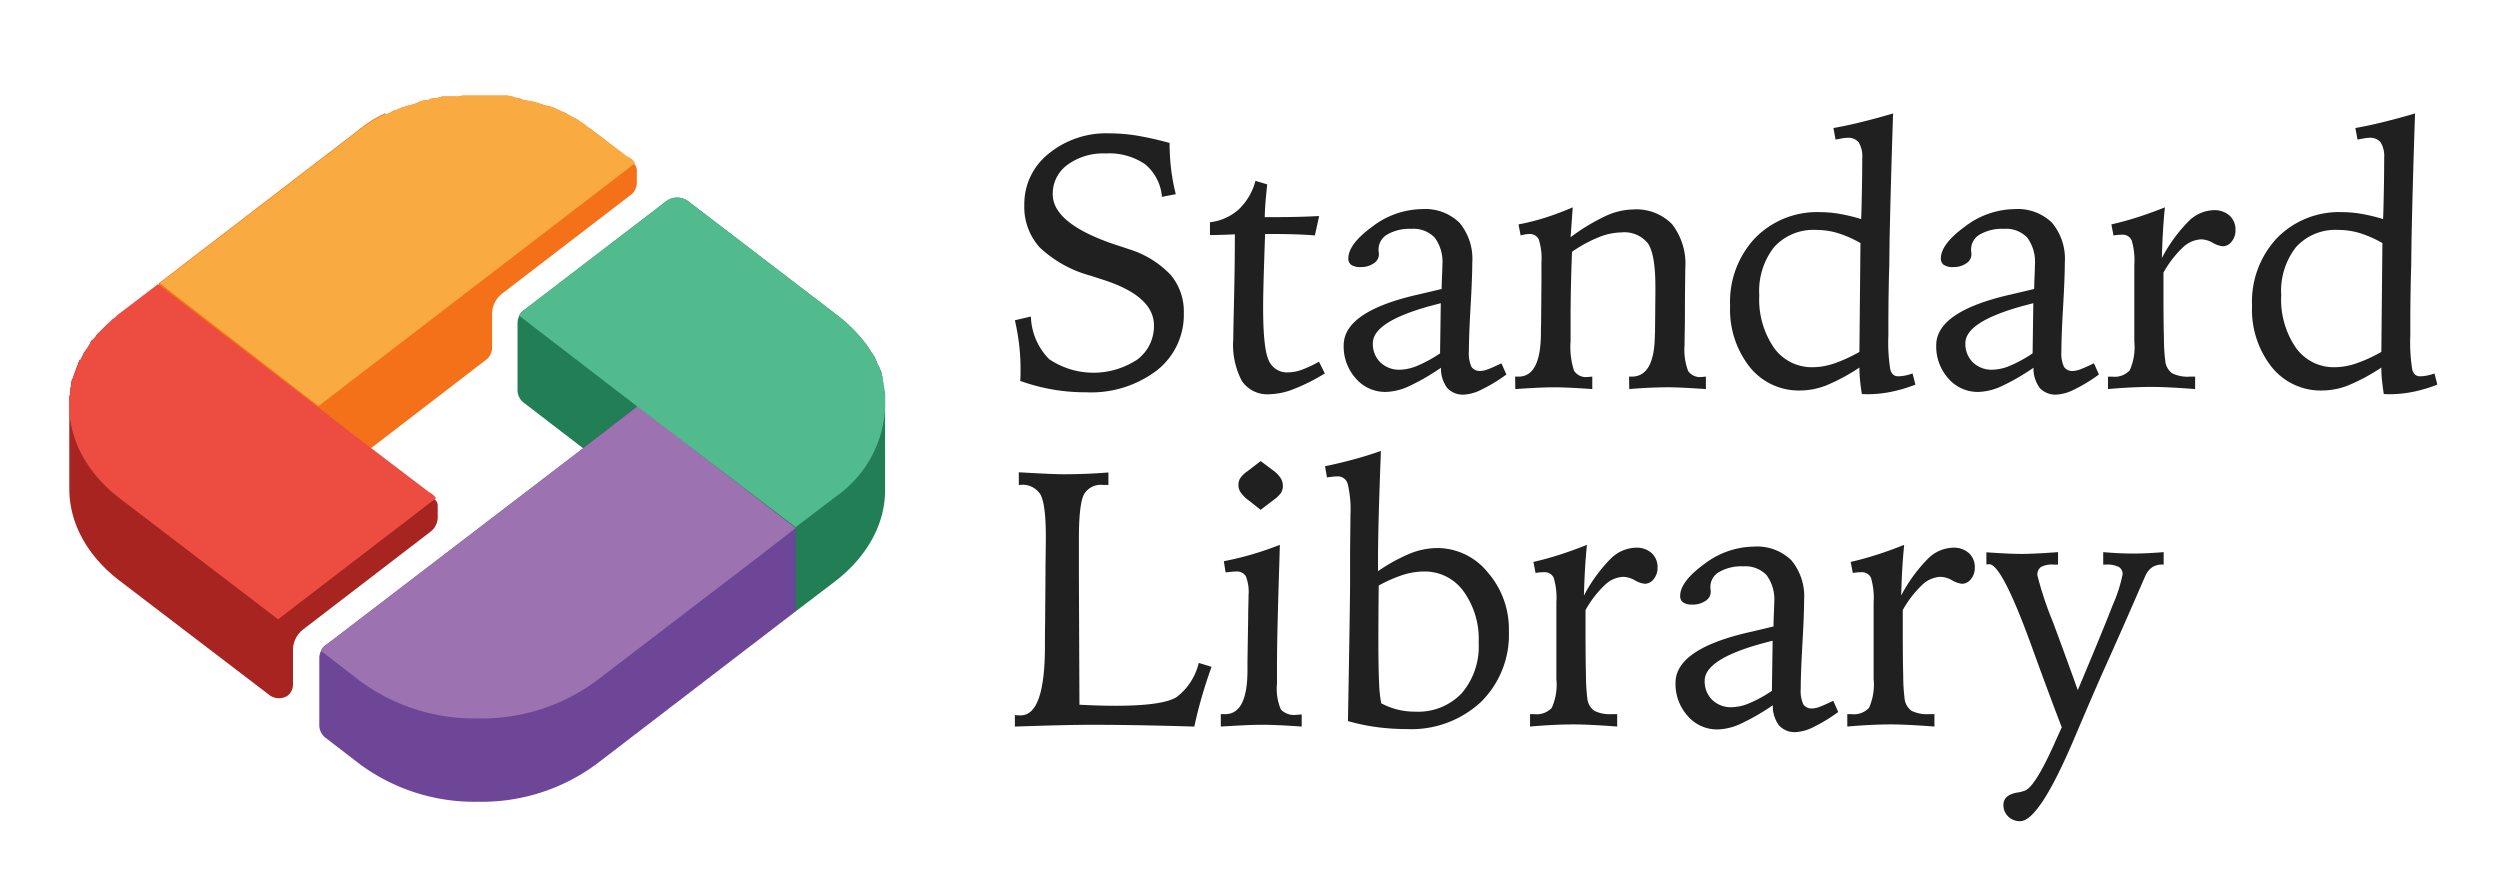
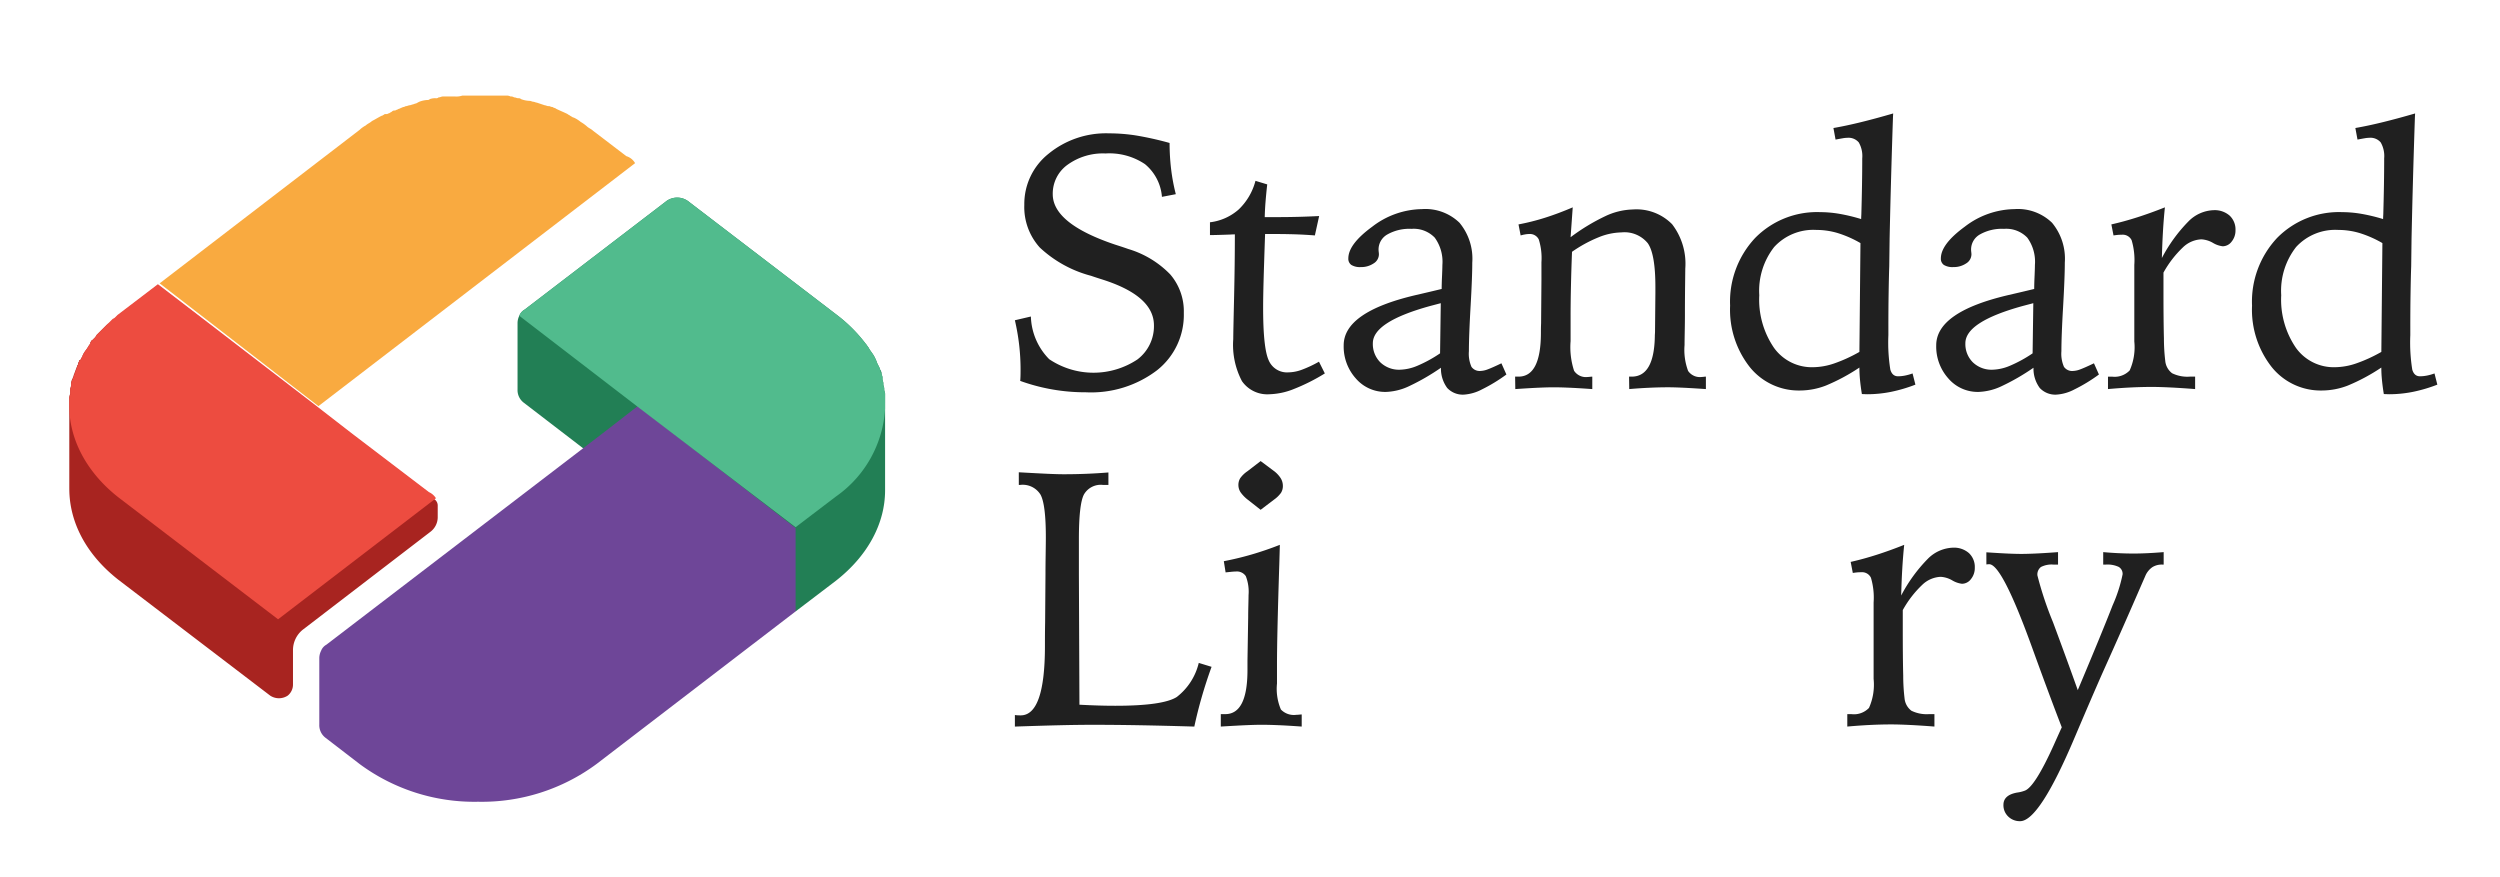
<svg xmlns="http://www.w3.org/2000/svg" id="Layer_1" data-name="Layer 1" viewBox="0 0 285 100">
  <defs>
    <style>.cls-1{fill:#227f55;}.cls-2{fill:#6e4698;}.cls-3{fill:#f47119;}.cls-4{fill:#a82420;}.cls-5{fill:#9c73b0;}.cls-6{fill:#51bb8d;}.cls-7{fill:url(#linear-gradient);}.cls-8{fill:#ed4c40;}.cls-9{isolation:isolate;}.cls-10{fill:#202020;}</style>
    <linearGradient id="linear-gradient" x1="18.145" y1="73.4" x2="72.345" y2="73.4" gradientTransform="matrix(1, 0, 0, -1, 0, 102)" gradientUnits="userSpaceOnUse">
      <stop offset="0" stop-color="#f9aa40" />
      <stop offset="1" stop-color="#f9aa40" />
    </linearGradient>
  </defs>
  <title>standard-library</title>
  <path class="cls-1" d="M100.9,55.9c0,3.7-1.9,7.4-5.6,10.3l-4.6,3.5h0l-31-23.8a1.799,1.799,0,0,1-.7-1.5V36.8a1.884,1.884,0,0,1,.2-.8,1.344,1.344,0,0,1,.6-.7L76,22.9a2.107,2.107,0,0,1,2.4,0l17,13a17.183,17.183,0,0,1,3.3,3.3c.1.1.2.3.3.4.2.4.5.7.7,1.1a4.876,4.876,0,0,1,.3.7h0l.3.6c0,.1,0,.1.1.2,0,.1.1.2.1.3v.1c0,.1.1.3.1.4v.2c0,.2.1.3.1.5v.1c0,.2.1.3.1.5v.1c0,.2.1.3.1.5v.7h0V55.9Z" />
  <path class="cls-2" d="M90.7,60.2v9.5h0L68,87.1a21.978,21.978,0,0,1-13.5,4.3A21.978,21.978,0,0,1,41,87.1l-3.9-3h0a1.799,1.799,0,0,1-.7-1.5V75a1.884,1.884,0,0,1,.2-.8,1.344,1.344,0,0,1,.6-.7L68.7,49.4h0l4-3.1h0Z" />
-   <path class="cls-3" d="M72.6,19.4v1.4a1.763,1.763,0,0,1-.8,1.5L57.2,33.5a2.99,2.99,0,0,0-1.1,2.3v3.8a1.763,1.763,0,0,1-.8,1.5l-19,14.6L18.1,41.8V32.3L28,24.7l12.9-9.9a1.38,1.38,0,0,1,.4-.3,1.38,1.38,0,0,1,.4-.3c.2-.2.5-.3.7-.5.4-.2.7-.4,1.1-.6a.349.349,0,0,0,.2-.1c.1,0,.1-.1.2-.1a.098.098,0,0,0,.1.1h.1c.1,0,.2-.1.3-.1.1-.1.2-.1.3-.2a.367.367,0,0,1,.3-.1c.1,0,.2-.1.3-.1.1-.1.3-.1.4-.2.1,0,.2-.1.3-.1s.2-.1.3-.1.3-.1.4-.1h0c.1,0,.3-.1.4-.1.2-.1.4-.1.5-.2l.2-.1a2.92,2.92,0,0,1,.9-.2.367.367,0,0,0,.3-.1,1.702,1.702,0,0,1,.7-.1.367.367,0,0,0,.3-.1c.2,0,.3-.1.5-.1h1.4a2.202,2.202,0,0,0,.8-.1h5a.901.901,0,0,1,.5.1.601.601,0,0,1,.4.1c.2,0,.3.1.5.1a.367.367,0,0,1,.3.1,2.958,2.958,0,0,0,1,.2c.1,0,.3.1.4.1h0c.1,0,.3.1.4.1l.9.3c.1,0,.3.1.4.1h.1c.1,0,.2.1.4.1.1.1.3.1.4.2.4.2.9.4,1.3.6.1.1.2.1.3.2.2.1.3.2.4.2a3.508,3.508,0,0,1,.8.5h0a4.233,4.233,0,0,1,.7.5h0c.2.2.5.3.7.5l3.8,2.9h0a4.35,4.35,0,0,1,.6.7A.986.986,0,0,1,72.6,19.4Z" />
  <path class="cls-4" d="M49.9,57.6V59a2.088,2.088,0,0,1-.8,1.6L34.5,71.8a2.99,2.99,0,0,0-1.1,2.3V78a1.612,1.612,0,0,1-.6,1.3h0a1.817,1.817,0,0,1-2,0L13.5,66.1c-3.7-2.9-5.6-6.6-5.6-10.4V45.5a1.268,1.268,0,0,1,.1-.6v-.5H8c0-.2.1-.3.1-.5v-.2a1.421,1.421,0,0,1,.2-.6c0-.1.1-.2.1-.3s.1-.2.1-.3c.1-.2.1-.3.2-.5,0-.1.1-.2.1-.3h0c0-.1.1-.1.1-.2v-.1c0-.1.1-.1.1-.2v-.1l.2-.1h0a.349.349,0,0,1,.1-.2c0-.1.1-.1.1-.2a.349.349,0,0,1,.1-.2.349.349,0,0,1,.1-.2c.1-.2.3-.4.4-.6.1-.1.1-.2.2-.3l.1-.1V39l.1-.1a.098.098,0,0,1,.1-.1l.1-.1.1-.1h0l.2-.2c0-.1.1-.1.1-.2l.2-.2.6-.6.4-.4h0a.098.098,0,0,0,.1-.1h.1l.3-.3.1-.1c.1-.1.2-.1.3-.2h0l.3-.3L18,32.5l4.2,3.2L24,37.1l12.1,9.3,4,3.1,8.8,6.7a1.344,1.344,0,0,1,.6.7h0A.866.866,0,0,1,49.9,57.6Z" />
-   <path class="cls-5" d="M90.7,60.2h0l-4,3.1L68,77.6a21.978,21.978,0,0,1-13.5,4.3A21.978,21.978,0,0,1,41,77.6l-4.4-3.4a1.344,1.344,0,0,1,.6-.7L68.7,49.4h0l4-3.1h0Z" />
  <path class="cls-6" d="M100.9,46.3v.3a13.147,13.147,0,0,1-5.6,10l-4.6,3.5h0L72.6,46.3,59.2,36a1.344,1.344,0,0,1,.6-.7L76,22.9a2.107,2.107,0,0,1,2.4,0l17,13a17.183,17.183,0,0,1,3.3,3.3c.1.1.2.3.3.4.2.4.5.7.7,1.1a4.876,4.876,0,0,1,.3.7h0l.3.6c0,.1.1.3.1.4a.349.349,0,0,0,.1.2c0,.1.1.3.1.4v.2c0,.2.1.3.1.5v.1c0,.2.1.3.1.5v.1c0,.2.1.3.1.5v.7h0Z" />
  <path class="cls-7" d="M72.4,18.6,36.3,46.3l-8.4-6.5-9.7-7.5h0l9.9-7.6L41,14.8a3.039,3.039,0,0,1,.7-.5c.2-.2.5-.3.7-.5.4-.2.7-.4,1.1-.6a.349.349,0,0,0,.2-.1c.1,0,.1-.1.2-.1h.2c.1,0,.2-.1.3-.1.1-.1.2-.1.3-.2a.367.367,0,0,1,.3-.1c.1,0,.2-.1.3-.1.1-.1.3-.1.4-.2.1,0,.2-.1.3-.1s.2-.1.3-.1.3-.1.4-.1h0c.1,0,.3-.1.4-.1.2-.1.4-.1.5-.2l.2-.1a2.92,2.92,0,0,1,.9-.2.367.367,0,0,0,.3-.1,1.702,1.702,0,0,1,.7-.1.367.367,0,0,0,.3-.1c.2,0,.3-.1.5-.1h1.4a2.202,2.202,0,0,0,.8-.1h5a.901.901,0,0,1,.5.1.601.601,0,0,1,.4.1c.2,0,.3.1.5.1a.367.367,0,0,1,.3.1,2.958,2.958,0,0,0,1,.2c.1,0,.3.1.4.1h0c.1,0,.3.1.4.1l.9.3c.1,0,.3.1.4.1h.1c.1,0,.2.1.4.1.1.1.3.1.4.2.4.2.9.4,1.3.6.1.1.2.1.3.2.2.1.3.2.4.2a3.508,3.508,0,0,1,.8.5h0a4.233,4.233,0,0,1,.7.5h0c.2.2.5.3.7.5l3.8,2.9h0A1.723,1.723,0,0,1,72.4,18.6Z" />
  <path class="cls-8" d="M49.7,56.8h0l-18,13.8L13.5,56.7C9.8,53.8,7.9,50,7.9,46.3v-.7A1.268,1.268,0,0,1,8,45v-.5H8c0-.2.1-.3.1-.5v-.2a1.421,1.421,0,0,1,.2-.6c0-.1.1-.2.1-.3s.1-.2.1-.3c.1-.2.1-.3.2-.5,0-.1.1-.2.1-.3h0c0-.1.1-.1.1-.2v-.1c0-.1.1-.1.1-.2v-.1l.2-.2h0a.349.349,0,0,1,.1-.2c0-.1.1-.1.1-.2a.349.349,0,0,1,.1-.2.349.349,0,0,1,.1-.2c.1-.2.3-.4.4-.6.1-.1.1-.2.2-.3,0-.1.1-.1.1-.2s.1-.1.1-.2a.098.098,0,0,1,.1-.1l.1-.1.1-.1h0l.2-.2c0-.1.1-.1.1-.2l.2-.2.6-.6.4-.4h0a15922629181314.94,15922629181314.94,0,0,0,.2-.2h0l.3-.3.1-.1c.1-.1.2-.1.3-.2h0l.3-.3L18,32.4,24,37l12.1,9.3,4,3.1,8.8,6.7A1.853,1.853,0,0,1,49.7,56.8Z" />
  <g class="cls-9">
    <path class="cls-10" d="M133.333,16.298a25.345,25.345,0,0,0,.172,2.96,21.887,21.887,0,0,0,.537,2.879l-1.581.304a5.37,5.37,0,0,0-1.936-3.729,7.255,7.255,0,0,0-4.49-1.217,6.89,6.89,0,0,0-4.349,1.298,4.045,4.045,0,0,0-1.673,3.345q0,3.365,7.136,5.758.954.303,1.46.486A11.035,11.035,0,0,1,133.414,31.29a6.455,6.455,0,0,1,1.541,4.389,8.043,8.043,0,0,1-3.062,6.538,12.413,12.413,0,0,1-8.109,2.504,21.798,21.798,0,0,1-7.48-1.298c.014-.135.023-.294.03-.477s.011-.449.011-.801a24.786,24.786,0,0,0-.162-2.838,25.194,25.194,0,0,0-.487-2.798l1.825-.426a7.223,7.223,0,0,0,2.088,4.865,9.044,9.044,0,0,0,10.055.031,4.752,4.752,0,0,0,1.886-3.883q0-3.365-5.879-5.23c-.555-.175-.986-.317-1.298-.426a13.603,13.603,0,0,1-5.838-3.223,6.883,6.883,0,0,1-1.764-4.866,7.311,7.311,0,0,1,2.757-5.817,10.335,10.335,0,0,1,6.913-2.332,19.996,19.996,0,0,1,3.081.243A36.732,36.732,0,0,1,133.333,16.298Z" />
    <path class="cls-10" d="M143.124,20.616l1.339.405q-.123,1.115-.193,1.997-.07.882-.091,1.733h1.439q1.156,0,2.352-.03,1.195-.031,2.412-.092l-.486,2.21q-1.298-.101-2.443-.132t-2.28-.03h-.953q-.122,3.486-.172,5.342-.051,1.854-.051,3.071,0,4.582.629,5.971a2.263,2.263,0,0,0,2.25,1.389,4.603,4.603,0,0,0,1.49-.284,13.321,13.321,0,0,0,1.996-.933l.669,1.338a21.966,21.966,0,0,1-3.527,1.774,7.977,7.977,0,0,1-2.757.598,3.525,3.525,0,0,1-3.162-1.49,8.873,8.873,0,0,1-.994-4.794q0-.649.092-4.633.091-3.983.091-7.309c-.121,0-.297.008-.526.021q-1.683.062-2.312.062v-1.46a5.996,5.996,0,0,0,3.284-1.47A6.94,6.94,0,0,0,143.124,20.616Z" />
    <path class="cls-10" d="M171.161,41.416l.568,1.277a18.372,18.372,0,0,1-2.777,1.692,5.08,5.08,0,0,1-2.027.599,2.417,2.417,0,0,1-1.946-.761,3.712,3.712,0,0,1-.71-2.301,25.048,25.048,0,0,1-3.669,2.118,6.635,6.635,0,0,1-2.615.639,4.41,4.41,0,0,1-3.426-1.541,5.445,5.445,0,0,1-1.379-3.771q0-3.791,8.17-5.717,1.926-.445,3-.709,0-.346.021-.994.062-1.337.061-1.743a4.662,4.662,0,0,0-.871-3.111,3.33,3.33,0,0,0-2.656-1.004,5.085,5.085,0,0,0-2.747.639,1.963,1.963,0,0,0-1.003,1.733,2.644,2.644,0,0,0,.02.273,2.393,2.393,0,0,1,.021.254,1.229,1.229,0,0,1-.608,1.044,2.527,2.527,0,0,1-1.459.415,1.884,1.884,0,0,1-1.074-.243.854.854,0,0,1-.345-.75q0-1.622,2.736-3.619a9.489,9.489,0,0,1,5.656-1.996,5.594,5.594,0,0,1,4.277,1.551,6.402,6.402,0,0,1,1.46,4.551q0,1.623-.192,4.987-.193,3.365-.193,5.108a3.697,3.697,0,0,0,.294,1.784,1.136,1.136,0,0,0,1.045.467,2.538,2.538,0,0,0,.841-.193Q170.148,41.903,171.161,41.416Zm-6.913-6.853q-.385.103-1.155.305-6.589,1.805-6.589,4.257a2.93,2.93,0,0,0,.852,2.18,3.066,3.066,0,0,0,2.251.841,5.408,5.408,0,0,0,1.966-.445,15.109,15.109,0,0,0,2.595-1.42Z" />
    <path class="cls-10" d="M179.291,23.637l-.243,3.406a22.835,22.835,0,0,1,3.983-2.413,7.75,7.75,0,0,1,3.112-.75,5.694,5.694,0,0,1,4.479,1.683,7.387,7.387,0,0,1,1.501,5.048q0,.021-.021,1.784t-.021,3.527q0,.75-.021,1.875t-.02,1.531a6.864,6.864,0,0,0,.405,2.96,1.634,1.634,0,0,0,1.54.688,2.319,2.319,0,0,0,.233-.02,2.393,2.393,0,0,1,.254-.021v1.419q-1.825-.122-2.758-.162-.932-.041-1.561-.041-.973,0-2.108.051-1.135.051-2.312.152l-.02-1.419h.304q2.594,0,2.636-4.744c.013-.175.02-.311.02-.405l.041-4.358v-.73q0-3.75-.872-4.977a3.429,3.429,0,0,0-3-1.227,7.254,7.254,0,0,0-2.605.558A15.349,15.349,0,0,0,179.21,28.705q-.082,2.108-.122,3.983-.041,1.875-.04,3.396v2.798a8.712,8.712,0,0,0,.396,3.386,1.616,1.616,0,0,0,1.551.709,2.332,2.332,0,0,0,.253-.02,2.451,2.451,0,0,1,.273-.021v1.419q-1.743-.122-2.746-.162c-.669-.027-1.221-.041-1.652-.041q-.608,0-1.602.041-.993.041-2.777.162l-.021-1.419h.385q2.534,0,2.555-4.927,0-.729.021-1.135l.04-4.967V29.901a7.053,7.053,0,0,0-.304-2.605,1.129,1.129,0,0,0-1.115-.618,2.805,2.805,0,0,0-.415.04,4.683,4.683,0,0,0-.537.122l-.244-1.257a25.624,25.624,0,0,0,3.052-.771Q177.688,24.326,179.291,23.637Z" />
    <path class="cls-10" d="M215.822,12.933l-.021.365q-.243,7.197-.385,13.907l-.041,3.162q-.041,1.115-.07,2.97-.031,1.856-.03,4.085v.791a19.525,19.525,0,0,0,.223,3.923q.223.76.872.76a4.14,4.14,0,0,0,.801-.081,5.709,5.709,0,0,0,.861-.243l.324,1.277a17.123,17.123,0,0,1-2.777.821,13.813,13.813,0,0,1-2.737.273l-.588-.021q-.142-.872-.213-1.611-.07-.74-.07-1.409a21.892,21.892,0,0,1-3.812,2.048,8.234,8.234,0,0,1-2.919.567,7.161,7.161,0,0,1-5.778-2.687,10.571,10.571,0,0,1-2.229-6.983,10.61,10.61,0,0,1,2.858-7.724,9.888,9.888,0,0,1,7.42-2.939,13.096,13.096,0,0,1,2.179.192,20.343,20.343,0,0,1,2.483.598c0-.121.007-.304.021-.547q.101-3.548.102-6.386a3.097,3.097,0,0,0-.396-1.805A1.529,1.529,0,0,0,210.592,15.71a3.267,3.267,0,0,0-.507.051q-.303.051-.831.152l-.243-1.318q1.5-.262,3.183-.679Q213.876,13.501,215.822,12.933ZM212.092,27.712a12.544,12.544,0,0,0-2.57-1.136,8.466,8.466,0,0,0-2.448-.364,6.053,6.053,0,0,0-4.816,1.945,8.086,8.086,0,0,0-1.7,5.494,9.737,9.737,0,0,0,1.67,5.99,5.303,5.303,0,0,0,4.462,2.221,7.67,7.67,0,0,0,2.398-.426,17.078,17.078,0,0,0,2.884-1.318Z" />
    <path class="cls-10" d="M238.71,41.416l.568,1.277a18.372,18.372,0,0,1-2.777,1.692,5.08,5.08,0,0,1-2.027.599,2.417,2.417,0,0,1-1.946-.761,3.712,3.712,0,0,1-.71-2.301,25.049,25.049,0,0,1-3.669,2.118,6.635,6.635,0,0,1-2.615.639,4.41,4.41,0,0,1-3.426-1.541,5.445,5.445,0,0,1-1.379-3.771q0-3.791,8.17-5.717,1.926-.445,3-.709,0-.346.021-.994.062-1.337.061-1.743a4.662,4.662,0,0,0-.871-3.111,3.33,3.33,0,0,0-2.656-1.004,5.085,5.085,0,0,0-2.747.639,1.963,1.963,0,0,0-1.003,1.733,2.641,2.641,0,0,0,.02.273,2.393,2.393,0,0,1,.021.254,1.229,1.229,0,0,1-.608,1.044,2.527,2.527,0,0,1-1.459.415,1.884,1.884,0,0,1-1.074-.243.854.854,0,0,1-.345-.75q0-1.622,2.736-3.619a9.489,9.489,0,0,1,5.656-1.996,5.594,5.594,0,0,1,4.277,1.551,6.402,6.402,0,0,1,1.46,4.551q0,1.623-.192,4.987Q235,38.293,235,40.037a3.697,3.697,0,0,0,.294,1.784,1.136,1.136,0,0,0,1.045.467,2.538,2.538,0,0,0,.841-.193Q237.697,41.903,238.71,41.416Zm-6.913-6.853q-.385.103-1.155.305-6.589,1.805-6.589,4.257a2.93,2.93,0,0,0,.852,2.18,3.066,3.066,0,0,0,2.251.841,5.408,5.408,0,0,0,1.966-.445,15.109,15.109,0,0,0,2.595-1.42Z" />
    <path class="cls-10" d="M246.799,23.637q-.142,1.378-.223,2.787-.082,1.411-.122,2.99a17.543,17.543,0,0,1,3.031-4.176,4.225,4.225,0,0,1,2.868-1.277,2.582,2.582,0,0,1,1.824.618,2.168,2.168,0,0,1,.669,1.673,1.98,1.98,0,0,1-.436,1.287,1.289,1.289,0,0,1-1.023.537,2.85,2.85,0,0,1-1.125-.395,2.947,2.947,0,0,0-1.308-.396,3.221,3.221,0,0,0-2.108.922,11.934,11.934,0,0,0-2.21,2.869v2.229q0,3.245.051,5.261a22.01,22.01,0,0,0,.151,2.564,1.996,1.996,0,0,0,.781,1.419,3.954,3.954,0,0,0,2.037.386h.588v1.419q-1.581-.122-2.818-.183-1.236-.06-2.088-.061-1.176,0-2.422.061-1.248.062-2.605.183V42.937h.466a2.37,2.37,0,0,0,2.008-.71,6.49,6.49,0,0,0,.526-3.304V30.205a7.991,7.991,0,0,0-.304-2.817,1.127,1.127,0,0,0-1.115-.629c-.108,0-.223.004-.345.01-.121.008-.324.031-.607.071l-.244-1.257q1.44-.324,2.96-.811Q245.177,24.285,246.799,23.637Z" />
    <path class="cls-10" d="M275.323,12.933l-.021.365q-.243,7.197-.386,13.907l-.04,3.162q-.041,1.115-.071,2.97-.031,1.856-.03,4.085v.791a19.604,19.604,0,0,0,.223,3.923q.224.76.872.76a4.133,4.133,0,0,0,.801-.081,5.646,5.646,0,0,0,.861-.243l.324,1.277a17.095,17.095,0,0,1-2.777.821,13.803,13.803,0,0,1-2.736.273l-.588-.021q-.142-.872-.213-1.611-.072-.74-.071-1.409a21.854,21.854,0,0,1-3.811,2.048,8.24,8.24,0,0,1-2.92.567,7.158,7.158,0,0,1-5.777-2.687,10.566,10.566,0,0,1-2.23-6.983,10.61,10.61,0,0,1,2.858-7.724,9.89,9.89,0,0,1,7.42-2.939,13.107,13.107,0,0,1,2.18.192,20.387,20.387,0,0,1,2.483.598c0-.121.007-.304.021-.547q.101-3.548.101-6.386a3.098,3.098,0,0,0-.395-1.805,1.53,1.53,0,0,0-1.308-.527,3.245,3.245,0,0,0-.507.051q-.305.051-.831.152l-.244-1.318q1.5-.262,3.184-.679Q273.376,13.501,275.323,12.933Zm-3.73,14.779a12.591,12.591,0,0,0-2.57-1.136,8.471,8.471,0,0,0-2.448-.364,6.057,6.057,0,0,0-4.817,1.945,8.091,8.091,0,0,0-1.699,5.494,9.737,9.737,0,0,0,1.669,5.99,5.303,5.303,0,0,0,4.463,2.221,7.675,7.675,0,0,0,2.398-.426,17.113,17.113,0,0,0,2.884-1.318Z" />
  </g>
  <g class="cls-9">
    <path class="cls-10" d="M116.143,53.84q2.168.122,3.294.173,1.125.051,1.814.051,1.317,0,2.585-.051,1.267-.051,2.523-.152v1.419h-.628a2.206,2.206,0,0,0-2.169,1.104q-.568,1.103-.568,5.074v4.03l.062,14.849q1.134.06,2.158.091,1.024.031,1.937.03,5.433,0,7.004-1.003a6.948,6.948,0,0,0,2.504-3.883l1.46.446q-.63,1.743-1.115,3.426-.486,1.683-.852,3.386-3.365-.101-6.193-.152-2.829-.05-5.301-.051-1.745,0-3.893.051-2.149.051-5.068.152V81.513c.095.014.186.023.273.03s.22.01.396.01q2.736-.019,2.757-7.799,0-1.762.021-2.755l.041-5.51q0-.892.02-2.289.021-1.397.021-1.945,0-3.727-.598-4.851a2.383,2.383,0,0,0-2.321-1.125h-.162Z" />
    <path class="cls-10" d="M145.902,62.111q-.021.77-.061,2.189-.264,8.15-.264,11.475v2.148a5.995,5.995,0,0,0,.446,2.96,2.053,2.053,0,0,0,1.743.608c.081,0,.189-.007.324-.021.135-.013.236-.021.305-.021v1.379q-1.724-.122-2.777-.162-1.055-.041-1.784-.041-.649,0-1.652.041t-3.011.162V81.411h.507q2.514,0,2.534-4.946V75.35l.081-5.008q0-.546.021-1.378c.013-.555.021-.926.021-1.115a4.876,4.876,0,0,0-.314-2.169,1.222,1.222,0,0,0-1.146-.527c-.108,0-.268.01-.477.03-.21.021-.436.044-.679.071l-.203-1.277q1.601-.305,3.193-.771Q144.301,62.74,145.902,62.111Zm-2.189-9.548,1.439,1.074a3.249,3.249,0,0,1,.831.852,1.667,1.667,0,0,1,.264.892,1.46,1.46,0,0,1-.213.801,3.376,3.376,0,0,1-.801.78l-1.521,1.156L142.294,57.003a4.026,4.026,0,0,1-.852-.861,1.49,1.49,0,0,1-.264-.842,1.47,1.47,0,0,1,.203-.78,3.228,3.228,0,0,1,.831-.801Z" />
-     <path class="cls-10" d="M157.417,51.407l-.02.73q-.303,7.947-.303,11.636v1.338a19.857,19.857,0,0,1,3.674-2.017,8.403,8.403,0,0,1,3.065-.618,7.409,7.409,0,0,1,5.764,2.767,9.84,9.84,0,0,1,2.416,6.7,10.759,10.759,0,0,1-3.183,8.079,11.648,11.648,0,0,1-8.475,3.092,25.615,25.615,0,0,1-3.405-.224,22.748,22.748,0,0,1-3.284-.689q.122-6.791.183-10.774.06-3.984.061-5.159V63.571q0-1.055.021-2.676.019-1.623.02-2.189a12.581,12.581,0,0,0-.313-3.538,1.165,1.165,0,0,0-1.166-.861,4.903,4.903,0,0,0-.497.03q-.293.031-.699.091l-.223-1.276q1.56-.325,3.157-.751Q155.804,51.976,157.417,51.407Zm.041,28.768a8.428,8.428,0,0,0,1.868.719,8.246,8.246,0,0,0,2.011.233,6.844,6.844,0,0,0,5.301-2.098,8.228,8.228,0,0,0,1.93-5.788,9.281,9.281,0,0,0-1.736-5.849,5.437,5.437,0,0,0-4.499-2.24,8.088,8.088,0,0,0-2.396.385,15.531,15.531,0,0,0-2.762,1.217q-.021,1.764-.03,3.335-.01,1.572-.01,2.909,0,3.082.081,4.784A15.067,15.067,0,0,0,157.458,80.175Z" />
-     <path class="cls-10" d="M180.913,62.111q-.142,1.378-.223,2.787-.081,1.411-.121,2.99a17.571,17.571,0,0,1,3.03-4.176,4.227,4.227,0,0,1,2.868-1.277,2.586,2.586,0,0,1,1.825.618,2.168,2.168,0,0,1,.669,1.673,1.98,1.98,0,0,1-.436,1.287,1.29,1.29,0,0,1-1.024.537,2.851,2.851,0,0,1-1.125-.395,2.944,2.944,0,0,0-1.308-.396,3.223,3.223,0,0,0-2.108.922,11.933,11.933,0,0,0-2.21,2.869v2.229q0,3.245.051,5.261a22.16,22.16,0,0,0,.152,2.564,1.999,1.999,0,0,0,.78,1.419,3.956,3.956,0,0,0,2.037.386h.589v1.419q-1.582-.122-2.818-.183-1.236-.06-2.088-.061-1.176,0-2.423.061-1.247.062-2.604.183V81.411h.466a2.369,2.369,0,0,0,2.007-.71,6.476,6.476,0,0,0,.527-3.304V68.68a7.983,7.983,0,0,0-.305-2.817,1.125,1.125,0,0,0-1.114-.629c-.108,0-.224.004-.345.01-.122.008-.324.031-.608.071l-.243-1.257q1.438-.324,2.96-.811Q179.292,62.759,180.913,62.111Z" />
-     <path class="cls-10" d="M208.991,79.891l.567,1.277a18.372,18.372,0,0,1-2.777,1.692,5.072,5.072,0,0,1-2.027.599,2.417,2.417,0,0,1-1.946-.761,3.706,3.706,0,0,1-.709-2.301,25.049,25.049,0,0,1-3.67,2.118,6.631,6.631,0,0,1-2.615.639,4.41,4.41,0,0,1-3.426-1.541,5.449,5.449,0,0,1-1.379-3.771q0-3.791,8.17-5.717,1.926-.445,3.001-.709,0-.346.021-.994.06-1.337.061-1.743a4.661,4.661,0,0,0-.872-3.111,3.328,3.328,0,0,0-2.655-1.004,5.083,5.083,0,0,0-2.747.639,1.964,1.964,0,0,0-1.004,1.733,2.435,2.435,0,0,0,.021.273,2.393,2.393,0,0,1,.021.254,1.231,1.231,0,0,1-.608,1.044,2.528,2.528,0,0,1-1.46.415,1.884,1.884,0,0,1-1.074-.243.856.856,0,0,1-.345-.75q0-1.622,2.737-3.619a9.489,9.489,0,0,1,5.655-1.996,5.597,5.597,0,0,1,4.278,1.551,6.407,6.407,0,0,1,1.459,4.551q0,1.623-.192,4.987-.193,3.365-.192,5.108a3.686,3.686,0,0,0,.294,1.784,1.134,1.134,0,0,0,1.044.467,2.542,2.542,0,0,0,.842-.193Q207.977,80.377,208.991,79.891Zm-6.913-6.853q-.385.103-1.155.305-6.589,1.805-6.589,4.257a2.93,2.93,0,0,0,.852,2.18,3.062,3.062,0,0,0,2.25.841,5.416,5.416,0,0,0,1.967-.445,15.108,15.108,0,0,0,2.595-1.42Z" />
    <path class="cls-10" d="M217.079,62.111q-.142,1.378-.223,2.787-.081,1.411-.121,2.99a17.571,17.571,0,0,1,3.03-4.176,4.227,4.227,0,0,1,2.868-1.277,2.586,2.586,0,0,1,1.825.618,2.168,2.168,0,0,1,.669,1.673,1.98,1.98,0,0,1-.436,1.287,1.29,1.29,0,0,1-1.024.537,2.85,2.85,0,0,1-1.125-.395,2.944,2.944,0,0,0-1.308-.396,3.223,3.223,0,0,0-2.108.922,11.934,11.934,0,0,0-2.21,2.869v2.229q0,3.245.051,5.261a22.157,22.157,0,0,0,.152,2.564,1.999,1.999,0,0,0,.78,1.419,3.956,3.956,0,0,0,2.037.386h.589v1.419q-1.582-.122-2.818-.183-1.236-.06-2.088-.061-1.176,0-2.423.061-1.247.062-2.604.183V81.411h.466a2.369,2.369,0,0,0,2.007-.71,6.476,6.476,0,0,0,.527-3.304V68.68a7.983,7.983,0,0,0-.305-2.817,1.125,1.125,0,0,0-1.114-.629c-.108,0-.224.004-.345.01-.122.008-.324.031-.608.071l-.243-1.257q1.438-.324,2.96-.811Q215.458,62.759,217.079,62.111Z" />
    <path class="cls-10" d="M226.445,62.963q1.52.101,2.433.142.913.041,1.562.041.608,0,1.551-.041.942-.04,2.625-.162v1.419h-.527a2.672,2.672,0,0,0-1.419.274,1.075,1.075,0,0,0-.405.963,39.671,39.671,0,0,0,1.784,5.352q1.702,4.582,2.817,7.724,2.818-6.69,3.964-9.649a16.915,16.915,0,0,0,1.146-3.548.915.915,0,0,0-.446-.852,3.021,3.021,0,0,0-1.46-.264h-.304V62.942q.913.082,1.794.122.882.041,1.693.04.668,0,1.54-.04.872-.041,1.865-.122v1.419h-.162a2.039,2.039,0,0,0-1.125.294,2.316,2.316,0,0,0-.78.943q-.041.101-.345.79-2.149,4.967-4.603,10.421-1.216,2.757-3.102,7.196-4.055,9.609-6.244,9.609a1.879,1.879,0,0,1-1.357-.527A1.778,1.778,0,0,1,228.392,91.75q0-1.115,1.562-1.398a3.827,3.827,0,0,0,.892-.224q1.135-.445,3.264-5.149.587-1.317.933-2.067-1.399-3.608-3.446-9.265-3.385-9.325-4.825-9.325a1.432,1.432,0,0,0-.192.01.92.92,0,0,1-.132.011Z" />
  </g>
</svg>